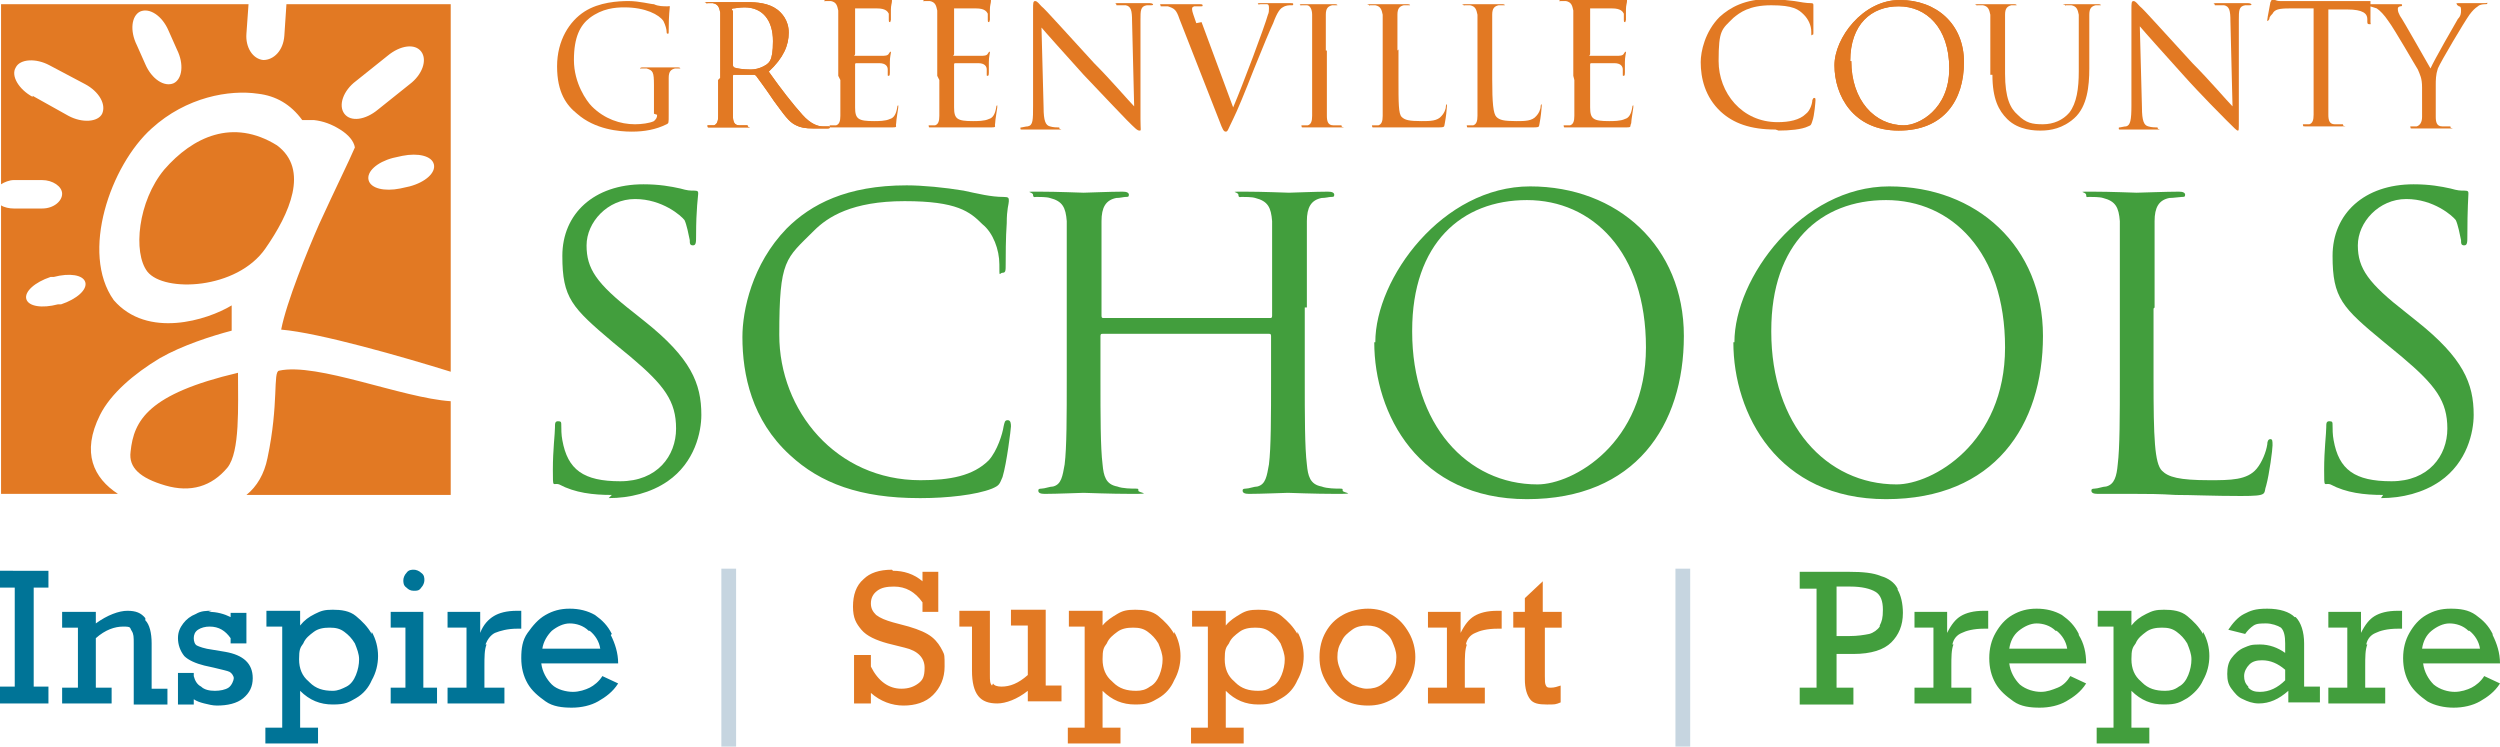
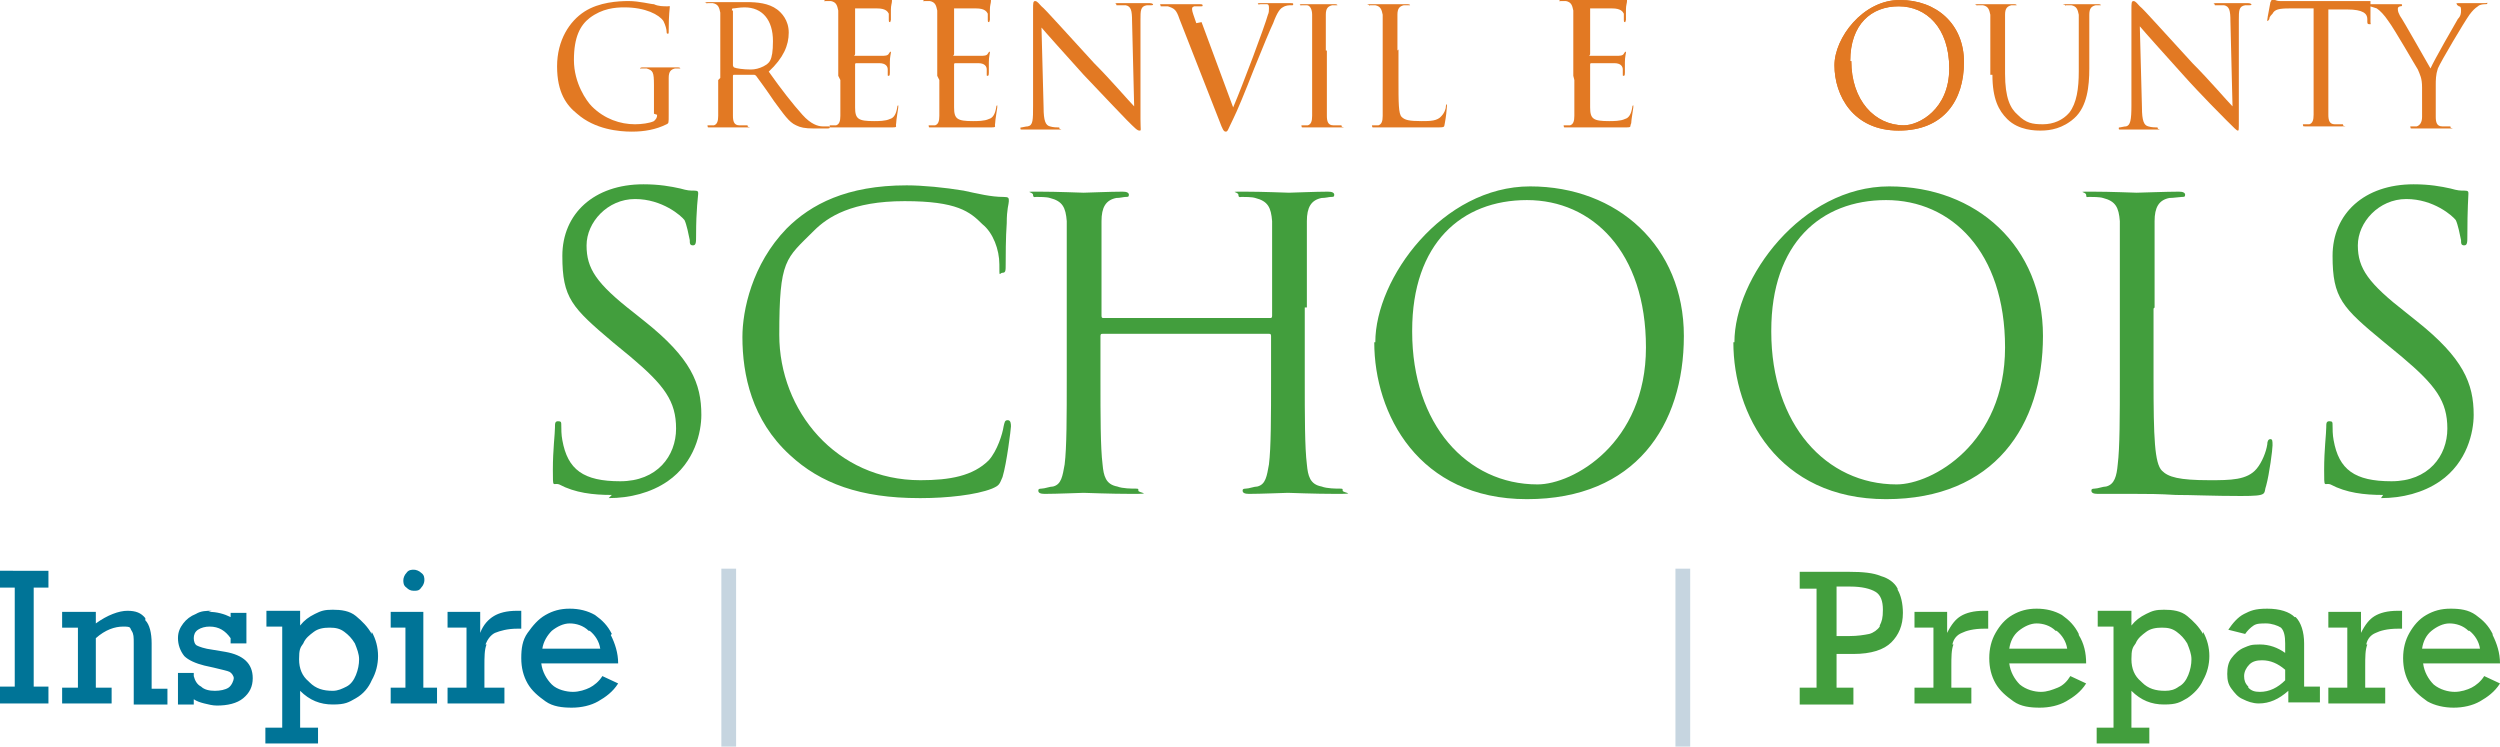
<svg xmlns="http://www.w3.org/2000/svg" id="Layer_1" viewBox="0 0 237.4 70.9">
  <defs>
    <style>      .st0 {        fill: #c6d5e0;      }      .st1 {        fill: #429e3d;      }      .st2 {        fill: #e27923;      }      .st3 {        fill: #007497;      }    </style>
  </defs>
  <g id="Subtext">
    <path class="st1" d="M180.2,55.9c-.3-.6-.9-1-1.6-1.2-.7-.3-1.7-.4-3-.4h-4.7v1.6h1.6v9.4h-1.6v1.6h5.1v-1.6h-1.6v-3.2h1.6c1.7,0,2.9-.4,3.6-1.1.7-.7,1.1-1.6,1.1-2.8,0-.9-.2-1.7-.5-2.2h0ZM178.5,59.5c-.2.3-.6.6-1,.7-.5.1-1.1.2-1.9.2h-1.2v-4.7h1.3c1.1,0,1.9.2,2.4.5s.7.9.7,1.7-.1,1.1-.3,1.5h0ZM185.4,61.2c.1-.5.4-.9.9-1.1.4-.2,1.1-.4,2.1-.4h.4v-1.7h-.4c-1,0-1.7.2-2.2.5-.5.3-.9.8-1.3,1.6v-2h-3.1v1.5h1.8v5.7h-1.8v1.5h5.4v-1.5h-1.9v-2c0-.9,0-1.6.2-2.1h0ZM197.4,60.2c-.4-.8-.9-1.3-1.6-1.8-.7-.4-1.5-.6-2.4-.6s-1.6.2-2.3.6c-.7.4-1.2,1-1.6,1.7s-.6,1.5-.6,2.4.2,1.7.6,2.4c.4.7,1,1.2,1.7,1.7s1.6.6,2.5.6,1.8-.2,2.5-.6,1.4-.9,1.9-1.7l-1.5-.7c-.3.5-.7.9-1.2,1.1-.5.2-1,.4-1.6.4s-1.4-.2-2-.7c-.5-.5-.9-1.2-1-2h7.3c0-1-.2-1.9-.7-2.7h0ZM195.3,59.9c.5.4.9,1,1,1.7h-5.5c.1-.7.4-1.3.9-1.7s1.1-.7,1.7-.7,1.3.2,1.8.7h0ZM209.2,60.2c-.4-.7-.9-1.2-1.5-1.7s-1.4-.6-2.2-.6-1.1.1-1.7.4-1,.6-1.4,1.1v-1.4h-3.2v1.5h1.5v9.6h-1.6v1.5h5v-1.5h-1.7v-3.5c.9.9,1.9,1.3,3.1,1.3s1.5-.2,2.2-.6c.6-.4,1.2-1,1.5-1.7.4-.7.6-1.5.6-2.3,0-.8-.2-1.6-.6-2.3h0ZM203.3,64.7c-.6-.5-.9-1.2-.9-2.1s.1-1.1.4-1.5c.2-.5.6-.8,1-1.1.4-.3.9-.4,1.5-.4s1,.1,1.4.4c.4.3.7.6,1,1.1.2.5.4,1,.4,1.5s-.1,1-.3,1.5c-.2.5-.5.9-.9,1.1-.4.3-.8.4-1.3.4-.9,0-1.6-.2-2.2-.8h0ZM217.9,58.6c-.5-.5-1.4-.8-2.6-.8s-1.6.2-2.2.5-1.1.9-1.5,1.5l1.6.4c.2-.3.5-.6.8-.8.3-.2.7-.2,1.2-.2s1.1.2,1.4.4c.3.3.4.8.4,1.5v.9c-.7-.5-1.5-.8-2.4-.8s-1,.1-1.5.3-.9.6-1.2,1-.4.9-.4,1.5.1,1,.4,1.4c.3.4.6.8,1.1,1,.4.2.9.4,1.5.4,1,0,1.9-.4,2.8-1.2v1.1h3v-1.5h-1.5v-4.1c0-1.1-.3-2-.8-2.5h0ZM213.5,65.2c-.3-.3-.4-.6-.4-1s.2-.8.5-1.1.7-.4,1.2-.4c.8,0,1.5.3,2.2.9v1c-.7.7-1.5,1.1-2.4,1.1-.5,0-.8-.1-1.1-.4h0ZM224.7,61.2c.1-.5.4-.9.9-1.1.4-.2,1.1-.4,2.1-.4h.4v-1.7h-.4c-1,0-1.7.2-2.2.5-.5.3-.9.8-1.3,1.6v-2h-3.1v1.5h1.8v5.7h-1.8v1.5h5.4v-1.5h-1.9v-2c0-.9,0-1.6.2-2.1h0ZM236.7,60.2c-.4-.8-.9-1.3-1.6-1.8s-1.5-.6-2.4-.6-1.6.2-2.3.6c-.7.4-1.2,1-1.6,1.7s-.6,1.5-.6,2.4.2,1.7.6,2.4c.4.7,1,1.2,1.7,1.7.7.4,1.6.6,2.5.6s1.8-.2,2.5-.6,1.4-.9,1.9-1.7l-1.5-.7c-.3.5-.8.9-1.2,1.1s-1,.4-1.6.4-1.4-.2-2-.7c-.5-.5-.9-1.2-1-2h7.3c0-1-.3-1.9-.7-2.7h0ZM234.5,59.9c.5.4.9,1,1,1.7h-5.5c.1-.7.4-1.3.9-1.7s1.1-.7,1.7-.7,1.3.2,1.8.7h0Z" />
    <polygon class="st0" points="160.5 70.9 160.5 54 159.1 54 159.1 70.9 160.5 70.9" />
-     <path class="st2" d="M84.7,54.1c-1.2,0-2.1.3-2.7.9-.7.6-1,1.5-1,2.6s.3,1.6.8,2.2,1.4,1,2.5,1.3l1.6.4c1.3.3,1.9,1,1.9,1.9s-.2,1.2-.6,1.5-.9.5-1.6.5c-1.2,0-2.2-.7-2.9-2.1v-1.1h-1.6v4.6h1.6v-1c.9.8,2,1.2,3.1,1.2s2.1-.3,2.8-1,1.1-1.6,1.1-2.7,0-1.1-.2-1.5-.5-.9-1-1.3-1.2-.7-2.2-1l-1.5-.4c-.7-.2-1.2-.4-1.6-.7-.3-.3-.5-.6-.5-1.1s.2-.9.6-1.2c.4-.3.9-.4,1.6-.4,1.1,0,2,.5,2.7,1.5v.9h1.5v-3.8h-1.5v.9c-.8-.7-1.8-1-2.8-1h0ZM94.2,65.1c-.2-.2-.2-.5-.2-1v-6.1h-2.9v1.5h1.2v4.2c0,1.1.2,1.9.6,2.4s1,.7,1.8.7,1.9-.4,2.9-1.2v1h3.2v-1.5h-1.5v-7.2h-3.3v1.5h1.6v4.7c-.9.8-1.7,1.1-2.5,1.1-.4,0-.7-.1-.8-.3h0ZM111.5,60.2c-.4-.7-.9-1.2-1.5-1.7s-1.4-.6-2.2-.6-1.2.1-1.7.4-1,.6-1.4,1.1v-1.4h-3.2v1.5h1.5v9.6h-1.6v1.5h5v-1.5h-1.7v-3.5c.9.9,1.9,1.3,3.1,1.3s1.5-.2,2.2-.6,1.2-1,1.5-1.7c.4-.7.6-1.5.6-2.3,0-.8-.2-1.6-.6-2.3h0ZM105.6,64.7c-.6-.5-.9-1.2-.9-2.1s.1-1.1.4-1.5c.2-.5.6-.8,1-1.1.4-.3.9-.4,1.5-.4s1,.1,1.4.4c.4.3.7.6,1,1.1.2.5.4,1,.4,1.5s-.1,1-.3,1.5c-.2.5-.5.9-.9,1.1-.4.3-.8.4-1.3.4-.9,0-1.6-.2-2.2-.8h0ZM123.2,60.2c-.4-.7-.9-1.2-1.5-1.7s-1.4-.6-2.2-.6-1.2.1-1.7.4-1,.6-1.4,1.1v-1.4h-3.2v1.5h1.5v9.6h-1.6v1.5h5v-1.5h-1.7v-3.5c.9.9,1.9,1.3,3.1,1.3s1.5-.2,2.2-.6c.7-.4,1.2-1,1.5-1.7.4-.7.6-1.5.6-2.3,0-.8-.2-1.6-.6-2.3h0ZM117.2,64.7c-.6-.5-.9-1.2-.9-2.1s.1-1.1.4-1.5c.2-.5.6-.8,1-1.1.4-.3.9-.4,1.5-.4s1,.1,1.4.4c.4.3.7.6,1,1.1.2.5.4,1,.4,1.5s-.1,1-.3,1.5c-.2.5-.5.9-.9,1.1-.4.3-.8.4-1.3.4-.9,0-1.6-.2-2.2-.8h0ZM133.8,60.1c-.4-.7-.9-1.3-1.6-1.7-.7-.4-1.5-.6-2.3-.6s-1.7.2-2.4.6c-.7.4-1.2.9-1.6,1.6s-.6,1.5-.6,2.4.2,1.6.6,2.3c.4.7.9,1.3,1.6,1.7.7.4,1.5.6,2.4.6s1.6-.2,2.3-.6c.7-.4,1.2-1,1.6-1.7s.6-1.5.6-2.3c0-.8-.2-1.6-.6-2.3h0ZM128.4,65c-.4-.3-.8-.6-1-1.1-.2-.5-.4-.9-.4-1.5s.1-1,.4-1.5c.2-.5.6-.8,1-1.1.4-.3.9-.4,1.4-.4s1,.1,1.4.4.8.6,1,1.1.4.9.4,1.5-.1,1-.4,1.5-.6.8-1,1.1c-.4.3-.9.4-1.4.4-.5,0-1-.2-1.4-.4h0ZM139.2,61.2c.1-.5.4-.9.9-1.1.4-.2,1.1-.4,2.1-.4h.4v-1.7h-.4c-1,0-1.7.2-2.2.5-.5.3-.9.8-1.3,1.6v-2h-3.1v1.5h1.8v5.7h-1.8v1.5h5.4v-1.5h-1.9v-2c0-.9,0-1.6.2-2.1h0ZM146.5,58.1v-2.9l-1.7,1.6v1.3h-1.1v1.5h1.1v4.9c0,.9.2,1.5.5,1.9.3.4.8.5,1.6.5s.8,0,1.3-.2v-1.6c-.3.1-.6.2-.9.2s-.4,0-.5-.2-.1-.4-.1-.9v-4.6h1.6v-1.5h-1.6Z" />
    <polygon class="st0" points="69.9 70.9 69.9 54 68.5 54 68.5 70.9 69.9 70.9" />
    <path class="st3" d="M4.6,55.8v-1.6H0v1.6h1.4v9.4H0v1.6h4.6v-1.6h-1.4v-9.4h1.4ZM13.8,58.7c-.4-.5-.9-.7-1.7-.7s-1.9.4-3,1.2v-1.1h-3.2v1.5h1.5v5.7h-1.5v1.5h4.7v-1.5h-1.5v-4.7c.9-.8,1.8-1.1,2.6-1.1s.6.1.8.4.2.6.2,1.2v5.8h3.2v-1.5h-1.5v-4.3c0-1-.2-1.8-.6-2.2h0ZM20.1,58c-.5,0-1,0-1.5.3-.5.2-.9.5-1.2.9s-.5.8-.5,1.4.2,1.2.6,1.7c.4.4,1.1.7,1.9.9l.9.2c.8.2,1.3.3,1.5.4.2.1.4.4.4.6s-.2.7-.5.9-.8.3-1.3.3-1-.1-1.3-.4c-.4-.2-.6-.6-.7-1v-.3h-1.5v3h1.5v-.5c.3.2.6.3,1,.4.4.1.8.2,1.2.2,1,0,1.9-.2,2.5-.7.6-.5.9-1.1.9-1.9,0-1.4-.9-2.2-2.6-2.5l-1.2-.2c-.8-.1-1.3-.3-1.5-.4s-.3-.4-.3-.7.1-.6.4-.8.7-.3,1.1-.3c.9,0,1.5.4,2,1.1v.5h1.5v-2.9h-1.5v.4c-.6-.3-1.3-.5-2.1-.5h0ZM35.3,60.2c-.4-.7-.9-1.2-1.5-1.7s-1.4-.6-2.2-.6-1.1.1-1.7.4-1,.6-1.4,1.1v-1.4h-3.2v1.5h1.5v9.6h-1.6v1.5h5v-1.5h-1.7v-3.5c.9.9,1.9,1.3,3.1,1.3s1.5-.2,2.2-.6c.7-.4,1.2-1,1.5-1.7.4-.7.6-1.5.6-2.3,0-.8-.2-1.6-.6-2.3h0ZM29.3,64.7c-.6-.5-.9-1.2-.9-2.1s.1-1.1.4-1.5c.2-.5.6-.8,1-1.1.4-.3.9-.4,1.5-.4s1,.1,1.4.4.7.6,1,1.1c.2.5.4,1,.4,1.5s-.1,1-.3,1.5c-.2.5-.5.9-.9,1.1s-.8.4-1.3.4c-.9,0-1.6-.2-2.2-.8h0ZM40,54.4c-.2-.2-.5-.3-.7-.3s-.5,0-.7.3c-.2.2-.3.5-.3.7s0,.5.3.7c.2.2.4.3.7.3s.5,0,.7-.3c.2-.2.3-.5.3-.7s0-.5-.3-.7h0ZM40.2,65.3v-7.2h-3.1v1.5h1.4v5.7h-1.4v1.5h4.4v-1.5h-1.3ZM46.1,61.2c.2-.5.5-.9.9-1.1.5-.2,1.2-.4,2.1-.4h.4v-1.7h-.4c-1,0-1.7.2-2.2.5-.5.3-1,.8-1.3,1.6v-2h-3.1v1.5h1.8v5.7h-1.8v1.5h5.4v-1.5h-1.9v-2c0-.9,0-1.6.2-2.1h0ZM58.1,60.2c-.4-.8-.9-1.3-1.6-1.8-.7-.4-1.5-.6-2.4-.6s-1.6.2-2.3.6c-.7.4-1.2,1-1.7,1.7s-.6,1.5-.6,2.4.2,1.7.6,2.4c.4.7,1,1.2,1.7,1.7s1.6.6,2.5.6,1.8-.2,2.5-.6,1.4-.9,1.9-1.7l-1.5-.7c-.3.5-.8.9-1.2,1.1s-1,.4-1.6.4-1.5-.2-2-.7c-.5-.5-.9-1.2-1-2h7.3c0-1-.3-1.9-.7-2.7h0ZM56,59.9c.5.4.9,1,1,1.7h-5.5c.1-.7.5-1.3.9-1.7.5-.4,1.1-.7,1.7-.7s1.3.2,1.8.7h0Z" />
  </g>
  <g id="Schools">
    <path class="st1" d="M57.8,47.3c2,0,4-.5,5.6-1.6,2.6-1.8,3.2-4.7,3.2-6.3,0-3-1-5.4-5.4-8.9l-1-.8c-3.6-2.8-4.5-4.2-4.5-6.4s2-4.4,4.6-4.4,4.4,1.6,4.7,2c.2.4.4,1.4.5,1.9,0,.3,0,.5.3.5s.3-.3.3-.9c0-2.6.2-3.8.2-4s0-.3-.4-.3-.6,0-1.3-.2c-.9-.2-2-.4-3.5-.4-4.7,0-7.7,2.8-7.7,6.8s.9,4.9,4.8,8.2l1.7,1.4c3.2,2.7,4.3,4.2,4.3,6.8s-1.8,5-5.3,5-5-1.1-5.5-3.9c-.1-.5-.1-1.1-.1-1.4s0-.4-.3-.4-.3.2-.3.6c0,.6-.2,2.1-.2,4s0,1.2.6,1.4c1.5.8,3.2,1,5,1h0Z" />
    <path class="st1" d="M87.5,47.3c2.4,0,5.2-.3,6.7-.9.7-.3.7-.4,1-1.1.4-1.3.8-4.6.8-4.8s0-.6-.3-.6-.3.2-.4.6c-.1.7-.6,2.3-1.4,3.2-1.5,1.5-3.7,1.9-6.5,1.9-8,0-13.4-6.6-13.4-13.8s.6-7.2,3.3-9.9c1.3-1.3,3.6-2.8,8.6-2.8s6.2,1,7.4,2.2c1,.8,1.6,2.4,1.6,3.8s0,.8.3.8.3-.2.3-.8c0-.6,0-2.6.1-3.9,0-1.4.2-1.8.2-2.1s0-.4-.5-.4c-1.2,0-2.4-.3-3.8-.6-1.8-.3-3.9-.5-5.4-.5-5.7,0-9.1,1.8-11.4,4.1-3.3,3.4-4.2,7.8-4.2,10.3,0,3.6.9,7.9,4.5,11.2,2.9,2.7,6.7,4.1,12.3,4.1h0Z" />
    <path class="st1" d="M124.1,29.2c0-5.9,0-7,0-8.2,0-1.3.4-2,1.4-2.2.4,0,.7-.1.9-.1s.3,0,.3-.2c0-.2-.2-.3-.6-.3-1.1,0-3.5.1-3.7.1s-2.5-.1-4.2-.1-.6,0-.6.3.2.2.3.2c.3,0,1,0,1.3.1,1.2.3,1.5.9,1.6,2.2,0,1.2,0,2.3,0,8.2v.8c0,.2-.1.2-.2.2h-15.8c-.1,0-.2,0-.2-.2v-.8c0-5.9,0-7,0-8.2,0-1.3.4-2,1.4-2.2.4,0,.7-.1.9-.1s.3,0,.3-.2c0-.2-.2-.3-.6-.3-1.1,0-3.5.1-3.7.1s-2.5-.1-4.2-.1-.6,0-.6.3.2.2.3.2c.3,0,1,0,1.3.1,1.2.3,1.5.9,1.6,2.2,0,1.2,0,2.3,0,8.2v6.7c0,3.6,0,6.6-.2,8.2-.2,1.1-.3,1.9-1.1,2.1-.3,0-.8.2-1.1.2s-.3.1-.3.2c0,.2.2.3.6.3,1.1,0,3.5-.1,3.7-.1s2.5.1,4.6.1.6-.1.6-.3,0-.2-.3-.2c-.3,0-1.2,0-1.7-.2-1.1-.2-1.3-1-1.4-2.1-.2-1.6-.2-4.6-.2-8.2v-4c0-.2.1-.2.2-.2h15.8c.1,0,.2,0,.2.2v4c0,3.6,0,6.6-.2,8.2-.2,1.1-.3,1.9-1.1,2.1-.3,0-.8.2-1.1.2s-.3.1-.3.2c0,.2.2.3.6.3,1.1,0,3.5-.1,3.7-.1s2.5.1,4.6.1.6-.1.6-.3,0-.2-.3-.2c-.3,0-1.2,0-1.7-.2-1.1-.2-1.3-1-1.4-2.1-.2-1.6-.2-4.6-.2-8.2v-6.7h0Z" />
    <path class="st1" d="M130.5,32.5c0,6.8,4.2,14.9,14.5,14.9s14.9-7,14.9-15.5-6.3-14.2-14.6-14.2-14.7,8.7-14.7,14.8h0ZM134.1,31.4c0-8.3,4.7-12.4,10.9-12.4s11.3,4.9,11.3,14-6.9,13-10.3,13c-6.7,0-11.9-5.7-11.9-14.5h0Z" />
    <path class="st1" d="M164.6,32.5c0,6.8,4.2,14.9,14.5,14.9s14.9-7,14.9-15.5-6.3-14.2-14.6-14.2-14.7,8.7-14.7,14.8h0ZM168.2,31.4c0-8.3,4.7-12.4,10.9-12.4s11.3,4.9,11.3,14-6.9,13-10.3,13c-6.7,0-11.9-5.7-11.9-14.5h0Z" />
    <path class="st1" d="M204.6,29.2c0-5.9,0-7,0-8.2,0-1.3.4-2,1.4-2.2.4,0,1-.1,1.2-.1s.3,0,.3-.2c0-.2-.2-.3-.6-.3-1.1,0-3.8.1-4,.1s-2.5-.1-4.2-.1-.6,0-.6.3.1.2.3.2c.3,0,1,0,1.3.1,1.2.3,1.5.9,1.6,2.2,0,1.2,0,2.3,0,8.2v6.7c0,3.6,0,6.6-.2,8.2-.1,1.1-.3,1.9-1.1,2.1-.3,0-.8.2-1.1.2s-.3.1-.3.2c0,.2.2.3.6.3s1.4,0,2.1,0c.8,0,1.4,0,1.5,0,1.1,0,2.2,0,3.8.1,1.6,0,3.5.1,6.2.1s2.1-.2,2.4-1c.3-1.1.6-3.4.6-3.8s0-.6-.2-.6-.3.2-.3.5c-.1.7-.5,1.7-1,2.3-.9,1.1-2.5,1.1-4.5,1.1-2.9,0-3.9-.3-4.5-.9-.7-.7-.8-3.1-.8-8.7v-6.7h0Z" />
    <path class="st1" d="M226.1,47.3c2,0,4-.5,5.6-1.6,2.6-1.8,3.2-4.7,3.2-6.3,0-3-1-5.4-5.4-8.9l-1-.8c-3.6-2.8-4.6-4.2-4.6-6.4s2-4.4,4.6-4.4,4.4,1.6,4.7,2c.2.4.4,1.4.5,1.9,0,.3,0,.5.3.5s.3-.3.3-.9c0-2.6.1-3.8.1-4s0-.3-.4-.3-.6,0-1.3-.2c-.9-.2-2-.4-3.5-.4-4.7,0-7.7,2.8-7.7,6.8s.9,4.9,4.9,8.2l1.7,1.4c3.2,2.7,4.3,4.2,4.3,6.8s-1.8,5-5.3,5-5-1.1-5.5-3.9c-.1-.5-.1-1.1-.1-1.4s0-.4-.3-.4-.3.2-.3.6c0,.6-.2,2.1-.2,4s0,1.2.6,1.4c1.5.8,3.2,1,5,1h0Z" />
  </g>
  <g id="Greenville_County">
    <path class="st2" d="M62.4,10.9c0,.3-.1.4-.3.6-.4.2-1.2.3-1.8.3-1.4,0-2.9-.5-4.1-1.7-.5-.5-1.7-2.2-1.7-4.4s.6-3.3,1.5-4c1.2-.9,2.4-1,3.3-1,2,0,3.3.7,3.7,1.3.2.4.3.8.3,1,0,.1,0,.2.1.2s.1,0,.1-.3c0-1.6.1-2,.1-2.2s0-.1-.2-.1c-.4,0-.9,0-1.3-.2-.3,0-1.4-.3-2.4-.3s-2.8.1-4.2,1c-1.4.9-2.6,2.7-2.6,5.2s.9,3.7,1.9,4.5c1.7,1.5,4,1.7,5.2,1.7s2.3-.2,3.3-.7c.2-.1.2-.1.2-.9v-1.8c0-.7,0-1.1,0-1.7,0-.6.2-.8.6-.9.2,0,.3,0,.4,0s.1,0,.1,0c0,0,0-.1-.2-.1-.5,0-1.5,0-1.5,0s-1.1,0-1.8,0c-.2,0-.3,0-.3.1s0,0,.1,0c.1,0,.4,0,.5,0,.6.2.7.3.7,1.6v2.7h0Z" />
    <path class="st2" d="M68.2,7.6c0,1.5,0,2.8,0,3.4,0,.5-.1.8-.4.9-.1,0-.3,0-.5,0s-.1,0-.1.1c0,.1,0,.1.2.1.5,0,1.4,0,1.5,0,0,0,1.1,0,1.9,0s.2,0,.2-.1,0-.1-.1-.1c-.1,0-.5,0-.7,0-.5,0-.6-.4-.6-.9,0-.7,0-1.9,0-3.4v-.4c0,0,0-.1.1-.1h1.9c0,0,.1,0,.2.1.3.4,1.1,1.5,1.7,2.4.9,1.2,1.4,2,2.1,2.3.4.2.8.3,1.7.3h1.1c.3,0,.4,0,.4-.1s0-.1-.1-.1-.3,0-.6,0c-.4,0-1.1-.2-1.9-1.1-.9-1-2-2.4-3.2-4.1,1.4-1.3,1.9-2.5,1.9-3.7s-.7-1.9-1.1-2.2c-.8-.6-1.9-.7-2.9-.7s-1.7,0-1.8,0-1.1,0-1.8,0-.2,0-.2.1,0,0,.1,0c.1,0,.4,0,.5,0,.5.1.6.4.7.9,0,.5,0,1,0,3.4v2.8h0ZM69.5,1c0-.1,0-.2.1-.2.2,0,.6-.1,1.1-.1,1.7,0,2.7,1.2,2.7,3.2s-.4,2.1-.9,2.4c-.4.2-.8.3-1.2.3-.7,0-1.4-.1-1.6-.2,0,0-.1-.1-.1-.2V1h0Z" />
-     <path class="st2" d="M68.2,7.6c0,1.5,0,2.8,0,3.4,0,.5-.1.8-.4.9-.1,0-.3,0-.5,0s-.1,0-.1.1c0,.1,0,.1.2.1.5,0,1.4,0,1.5,0,0,0,1.1,0,1.9,0s.2,0,.2-.1,0-.1-.1-.1c-.1,0-.5,0-.7,0-.5,0-.6-.4-.6-.9,0-.7,0-1.9,0-3.4v-.4c0,0,0-.1.1-.1h1.9c0,0,.1,0,.2.1.3.4,1.1,1.5,1.7,2.4.9,1.2,1.4,2,2.1,2.3.4.2.8.3,1.7.3h1.1c.3,0,.4,0,.4-.1s0-.1-.1-.1-.3,0-.6,0c-.4,0-1.1-.2-1.9-1.1-.9-1-2-2.4-3.2-4.1,1.4-1.3,1.9-2.5,1.9-3.7s-.7-1.9-1.1-2.2c-.8-.6-1.9-.7-2.9-.7s-1.7,0-1.8,0-1.1,0-1.8,0-.2,0-.2.1,0,0,.1,0c.1,0,.4,0,.5,0,.5.1.6.4.7.9,0,.5,0,1,0,3.4v2.8h0ZM69.5,1c0-.1,0-.2.1-.2.2,0,.6-.1,1.1-.1,1.7,0,2.7,1.2,2.7,3.2s-.4,2.1-.9,2.4c-.4.2-.8.3-1.2.3-.7,0-1.4-.1-1.6-.2,0,0-.1-.1-.1-.2V1h0Z" />
    <path class="st2" d="M79.8,7.6c0,1.5,0,2.8,0,3.4,0,.5-.1.8-.4.9-.1,0-.3,0-.5,0s-.1,0-.1.1c0,.1,0,.1.2.1s.6,0,.9,0c.3,0,.6,0,.6,0,.2,0,.6,0,1.2,0,.6,0,1.5,0,2.6,0s.7,0,.8-.4c0-.3.2-1.4.2-1.5s0-.2,0-.2-.1,0-.1.2c-.1.6-.3,1-.7,1.1-.4.2-1.1.2-1.5.2-1.5,0-1.8-.2-1.8-1.3,0-.3,0-2.2,0-2.7v-1.4c0,0,0-.1.1-.1.3,0,1.8,0,2.2,0,.6,0,.8.3.8.6,0,.2,0,.4,0,.5s0,.1.1.1.1-.2.1-.3,0-.7,0-1c0-.5.1-.8.1-.9s0-.1,0-.1-.1,0-.2.2c-.1.2-.4.2-.7.2-.4,0-2.3,0-2.5,0s0,0,0-.2V1c0-.1,0-.2,0-.2.2,0,1.9,0,2.1,0,.8,0,1,.3,1.1.5,0,.2,0,.5,0,.6s0,.2.1.2,0,0,.1-.2c0-.2,0-.9,0-1,0-.4.1-.6.1-.8s0-.1,0-.1c0,0-.1,0-.2,0-.1,0-.4,0-.7,0-.4,0-3.5,0-3.6,0h-.6c-.3,0-.8,0-1.1,0s-.2,0-.2.1,0,0,.1,0c.1,0,.4,0,.5,0,.5.1.6.4.7.9,0,.5,0,.9,0,3.4v2.8h0Z" />
    <path class="st2" d="M89.2,7.6c0,1.5,0,2.8,0,3.4,0,.5-.1.8-.4.9-.1,0-.3,0-.5,0s-.1,0-.1.1c0,.1,0,.1.2.1s.6,0,.9,0c.3,0,.6,0,.6,0,.2,0,.6,0,1.2,0,.6,0,1.5,0,2.6,0s.7,0,.8-.4c0-.3.2-1.4.2-1.5s0-.2,0-.2-.1,0-.1.2c-.1.6-.3,1-.7,1.1-.4.2-1.1.2-1.5.2-1.5,0-1.8-.2-1.8-1.3,0-.3,0-2.2,0-2.7v-1.4c0,0,0-.1.1-.1.3,0,1.8,0,2.2,0,.6,0,.8.3.8.6,0,.2,0,.4,0,.5s0,.1.1.1.1-.2.1-.3,0-.7,0-1c0-.5.1-.8.1-.9s0-.1,0-.1-.1,0-.2.2c-.1.2-.4.2-.7.2-.4,0-2.3,0-2.5,0s0,0,0-.2V1c0-.1,0-.2,0-.2.2,0,1.9,0,2.1,0,.8,0,1,.3,1.1.5,0,.2,0,.5,0,.6s0,.2.1.2,0,0,.1-.2c0-.2,0-.9,0-1,0-.4.1-.6.1-.8s0-.1,0-.1c0,0-.1,0-.2,0-.1,0-.4,0-.7,0-.4,0-3.5,0-3.6,0h-.6c-.3,0-.8,0-1.1,0s-.2,0-.2.1,0,0,.1,0c.1,0,.4,0,.5,0,.5.1.6.4.7.9,0,.5,0,.9,0,3.4v2.8h0Z" />
    <path class="st2" d="M98.8,2.5c.5.6,2.3,2.6,4.1,4.6,1.7,1.8,3.9,4.1,4.1,4.3.8.8,1,1,1.2,1s.1,0,.1-1.1V1.9c0-.9,0-1.3.6-1.4.2,0,.3,0,.4,0s.2,0,.2-.1c0,0-.1-.1-.3-.1-.6,0-1.2,0-1.3,0s-.9,0-1.6,0-.3,0-.3.1,0,.1.1.1.5,0,.8,0c.5.1.6.5.6,1.5l.2,8.1c-.5-.5-2.2-2.5-3.8-4.1-2.4-2.6-4.7-5.2-5-5.4-.2-.2-.4-.5-.6-.5s-.2.2-.2.8v9.1c0,1.4,0,1.9-.5,2-.2,0-.5.1-.6.1s-.1,0-.1.1c0,.1,0,.1.2.1.7,0,1.4,0,1.5,0s.8,0,1.7,0,.3,0,.3-.1,0-.1-.1-.1c-.1,0-.5,0-.8-.1-.4-.1-.6-.5-.6-1.8l-.2-7.6h0Z" />
    <path class="st2" d="M113.6,2.2c-.2-.6-.4-1.1-.4-1.3s0-.2.2-.3c.1,0,.4,0,.6,0s.2,0,.2-.1-.1-.1-.4-.1c-.6,0-1.3,0-1.4,0s-1.1,0-1.8,0-.4,0-.4.1,0,.1.1.1.4,0,.6,0c.6.2.8.3,1.1,1.2l3.8,9.7c.3.8.4,1,.6,1s.2-.2.7-1.2c.4-.8,1.1-2.5,2-4.8.8-2,1.6-3.9,1.8-4.3.4-1.1.7-1.4.9-1.5.3-.2.6-.2.8-.2s.2,0,.2-.1,0-.1-.3-.1c-.4,0-1.1,0-1.2,0-.2,0-.9,0-1.5,0s-.3,0-.3.1,0,0,.2,0c.2,0,.4,0,.6,0,.2,0,.2.2.2.4s0,.4-.1.6c-.3,1.1-2.4,6.7-3.3,8.8l-3-8.1h0Z" />
    <path class="st2" d="M125.9,4.8c0-2.5,0-2.9,0-3.4,0-.6.2-.8.6-.9.2,0,.3,0,.4,0s.1,0,.1,0c0,0,0-.1-.2-.1-.5,0-1.4,0-1.5,0s-1.1,0-1.6,0-.2,0-.2.1,0,0,.1,0c.1,0,.3,0,.5,0,.3,0,.5.4.5.9,0,.5,0,1,0,3.4v2.8c0,1.5,0,2.8,0,3.4,0,.5-.1.8-.4.9-.1,0-.3,0-.5,0s-.1,0-.1.1c0,.1,0,.1.2.1.5,0,1.4,0,1.5,0s1.1,0,1.9,0,.2,0,.2-.1,0-.1-.1-.1c-.1,0-.5,0-.7,0-.5,0-.6-.4-.6-.9,0-.7,0-1.9,0-3.4v-2.8h0Z" />
    <path class="st2" d="M132.7,4.8c0-2.5,0-2.9,0-3.4,0-.6.2-.8.6-.9.2,0,.4,0,.5,0s.1,0,.1,0c0,0,0-.1-.2-.1-.5,0-1.6,0-1.7,0s-1.1,0-1.8,0-.2,0-.2.1,0,0,.1,0c.1,0,.4,0,.5,0,.5.1.6.4.7.9,0,.5,0,1,0,3.4v2.8c0,1.5,0,2.8,0,3.4,0,.5-.1.8-.4.9-.1,0-.3,0-.5,0s-.1,0-.1.1c0,.1,0,.1.2.1s.6,0,.9,0c.3,0,.6,0,.6,0,.4,0,.9,0,1.6,0,.7,0,1.5,0,2.6,0s.9,0,1-.4c.1-.5.2-1.4.2-1.6s0-.2,0-.2-.1,0-.1.2c0,.3-.2.7-.4.9-.4.5-1.1.5-1.9.5-1.2,0-1.6-.1-1.9-.4-.3-.3-.3-1.3-.3-3.6v-2.8h0Z" />
-     <path class="st2" d="M141.7,4.8c0-2.5,0-2.9,0-3.4,0-.6.2-.8.6-.9.2,0,.4,0,.5,0s.1,0,.1,0c0,0,0-.1-.2-.1-.5,0-1.6,0-1.7,0s-1.1,0-1.8,0-.2,0-.2.1,0,0,.1,0c.1,0,.4,0,.5,0,.5.1.6.4.7.9,0,.5,0,1,0,3.4v2.8c0,1.5,0,2.8,0,3.4,0,.5-.1.8-.4.9-.1,0-.3,0-.5,0s-.1,0-.1.1c0,.1,0,.1.2.1s.6,0,.9,0c.3,0,.6,0,.6,0,.4,0,.9,0,1.6,0,.7,0,1.5,0,2.6,0s.9,0,1-.4c.1-.5.2-1.4.2-1.6s0-.2,0-.2-.1,0-.1.2c0,.3-.2.7-.4.9-.4.5-1.1.5-1.9.5-1.2,0-1.6-.1-1.9-.4-.3-.3-.4-1.3-.4-3.6v-2.8h0Z" />
    <path class="st2" d="M149.5,7.6c0,1.5,0,2.8,0,3.4,0,.5-.1.8-.4.9-.1,0-.3,0-.5,0s-.1,0-.1.1c0,.1,0,.1.2.1s.6,0,.9,0c.3,0,.6,0,.6,0,.2,0,.6,0,1.2,0,.6,0,1.5,0,2.6,0s.7,0,.9-.4c0-.3.2-1.4.2-1.5s0-.2,0-.2-.1,0-.1.2c-.1.6-.3,1-.7,1.1-.4.2-1.1.2-1.5.2-1.5,0-1.8-.2-1.8-1.3,0-.3,0-2.2,0-2.7v-1.4c0,0,0-.1.1-.1.3,0,1.8,0,2.2,0,.6,0,.8.3.8.6,0,.2,0,.4,0,.5s0,.1.1.1.1-.2.1-.3,0-.7,0-1c0-.5.1-.8.1-.9s0-.1,0-.1-.1,0-.2.2c-.1.2-.4.2-.7.2-.4,0-2.3,0-2.5,0s0,0,0-.2V1c0-.1,0-.2,0-.2.2,0,1.9,0,2.1,0,.8,0,1,.3,1.1.5,0,.2,0,.5,0,.6s0,.2.1.2,0,0,.1-.2c0-.2,0-.9,0-1,0-.4.1-.6.1-.8s0-.1,0-.1c0,0-.1,0-.2,0-.1,0-.4,0-.7,0-.4,0-3.5,0-3.6,0h-.6c-.3,0-.8,0-1.1,0s-.2,0-.2.1,0,0,.1,0c.1,0,.4,0,.5,0,.5.1.6.4.7.9,0,.5,0,.9,0,3.4v2.8h0Z" />
-     <path class="st2" d="M168.9,12.4c1,0,2.2-.1,2.8-.4.3-.1.3-.2.4-.5.2-.5.3-1.9.3-2s0-.2-.1-.2-.1,0-.2.2c0,.3-.2,1-.6,1.3-.6.6-1.6.8-2.7.8-3.4,0-5.6-2.8-5.6-5.8s.3-3,1.4-4.1c.6-.5,1.5-1.2,3.6-1.2s2.6.4,3.1.9c.4.4.7,1,.7,1.6s0,.3.1.3.1,0,.1-.3c0-.2,0-1.1,0-1.6,0-.6,0-.8,0-.9s0-.2-.2-.2c-.5,0-1-.1-1.6-.2-.8-.1-1.7-.2-2.3-.2-2.4,0-3.8.8-4.8,1.7-1.4,1.4-1.8,3.3-1.8,4.3,0,1.5.4,3.3,1.9,4.7,1.2,1.1,2.8,1.7,5.2,1.7h0Z" />
    <path class="st2" d="M174.2,6.2c0,2.9,1.8,6.2,6.1,6.2s6.2-2.9,6.2-6.5-2.6-5.9-6.1-5.9-6.2,3.6-6.2,6.2h0ZM175.7,5.8c0-3.5,2-5.2,4.6-5.2s4.8,2,4.8,5.9-2.9,5.4-4.3,5.4c-2.8,0-5-2.4-5-6.1h0Z" />
    <path class="st2" d="M174.2,6.2c0,2.9,1.8,6.2,6.1,6.2s6.2-2.9,6.2-6.5-2.6-5.9-6.1-5.9-6.2,3.6-6.2,6.2h0ZM175.7,5.8c0-3.5,2-5.2,4.6-5.2s4.8,2,4.8,5.9-2.9,5.4-4.3,5.4c-2.8,0-5-2.4-5-6.1h0Z" />
    <path class="st2" d="M189.2,7.1c0,2.3.6,3.4,1.4,4.2,1.1,1.1,2.7,1.1,3.2,1.1.9,0,2.1-.2,3.2-1.2,1.2-1.1,1.4-3,1.4-4.7v-1.7c0-2.5,0-2.9,0-3.4,0-.6.2-.8.6-.9.2,0,.3,0,.4,0s.1,0,.1,0c0,0,0-.1-.2-.1-.5,0-1.2,0-1.3,0s-.9,0-1.7,0-.2,0-.2.1,0,0,.1,0c.1,0,.4,0,.5,0,.5.1.6.4.7.9,0,.5,0,1,0,3.4v2c0,1.6-.2,3-.9,3.9-.6.7-1.5,1.1-2.5,1.1s-1.6-.1-2.4-.9c-.7-.6-1.2-1.6-1.2-3.9v-2.2c0-2.5,0-2.9,0-3.4,0-.6.2-.8.6-.9.2,0,.3,0,.4,0s.1,0,.1,0c0,0,0-.1-.2-.1-.5,0-1.4,0-1.6,0s-1.1,0-1.8,0-.2,0-.2.1,0,0,.1,0c.1,0,.4,0,.5,0,.5.1.6.4.7.9,0,.5,0,1,0,3.4v2.3h0Z" />
    <path class="st2" d="M203.2,2.5c.5.6,2.3,2.6,4.1,4.6,1.6,1.8,3.9,4.1,4.1,4.3.8.8,1,1,1.1,1s.1,0,.1-1.1V1.9c0-.9,0-1.3.6-1.4.2,0,.3,0,.4,0s.2,0,.2-.1c0,0-.1-.1-.3-.1-.6,0-1.2,0-1.3,0s-.9,0-1.6,0-.3,0-.3.1,0,.1.1.1.5,0,.8,0c.5.1.6.5.6,1.5l.2,8.1c-.5-.5-2.2-2.5-3.8-4.1-2.4-2.6-4.7-5.2-5-5.4-.2-.2-.4-.5-.6-.5s-.2.2-.2.8v9.1c0,1.4-.1,1.9-.5,2-.2,0-.5.1-.6.1s-.1,0-.1.1c0,.1,0,.1.2.1.7,0,1.4,0,1.5,0s.8,0,1.7,0,.3,0,.3-.1,0-.1-.1-.1c-.1,0-.5,0-.8-.1-.4-.1-.6-.5-.6-1.8l-.2-7.6h0Z" />
    <path class="st2" d="M220.9.9h2c1.5,0,1.9.4,1.9.9v.2c0,.2,0,.3.2.3s.1,0,.1-.2,0-1.3,0-1.8,0-.2,0-.2-.2,0-.4,0c-.2,0-.6,0-1.1,0h-5.9c-.2,0-.8,0-1.2,0-.4,0-.6-.2-.7-.2s-.1.2-.2.3c0,.1-.3,1.5-.3,1.7s0,.1,0,.1.1,0,.2-.2c0-.1,0-.2.3-.5.2-.4.6-.5,1.6-.5h2.3s0,6.7,0,6.7c0,1.5,0,2.8,0,3.4,0,.5-.1.8-.4.9-.1,0-.3,0-.5,0s-.1,0-.1.1c0,.1,0,.1.2.1.5,0,1.4,0,1.5,0s1.1,0,1.9,0,.2,0,.2-.1,0-.1-.1-.1-.5,0-.7,0c-.5,0-.6-.4-.6-.9,0-.7,0-1.9,0-3.4V.9h0Z" />
    <path class="st2" d="M230,9.5c0,.2,0,.9,0,1.6,0,.5-.2.8-.5.9-.1,0-.3,0-.5,0s-.1,0-.1.1c0,.1,0,.1.2.1.5,0,1.5,0,1.5,0s1.1,0,1.9,0,.2,0,.2-.1,0-.1-.1-.1-.5,0-.7,0c-.5,0-.6-.4-.6-.9,0-.7,0-1.3,0-1.6v-1.4c0-.5,0-1,.2-1.6.3-.7,2.5-4.4,3-5.1.3-.4.5-.6.8-.8.2-.2.6-.2.7-.2s.2,0,.2-.1,0,0-.2,0c-.3,0-1.4,0-1.5,0s-.6,0-1,0-.2,0-.2.1.1.1.2.2c.2,0,.2.2.2.4s0,.5-.3.8c-.3.5-2.3,4-2.6,4.7-.3-.5-2.6-4.6-2.9-5-.1-.2-.2-.4-.2-.6s0-.2.2-.3c.1,0,.2,0,.2-.1s0-.1-.2-.1c-.6,0-1.2,0-1.3,0s-1.2,0-1.6,0-.2,0-.2.1,0,.1.2.1c.1,0,.4.1.7.2.3.2.7.6,1.1,1.2.6.8,2.6,4.3,2.8,4.6.2.5.4.8.4,1.7v1.4h0Z" />
  </g>
  <g id="Logo">
-     <path class="st2" d="M5.5,28.9h.3c1.5-.5,2.5-1.4,2.3-2.1-.2-.7-1.5-.9-3-.5h-.3c-1.5.5-2.5,1.4-2.3,2.1.2.7,1.5.9,3,.5h0ZM3.1,9.1l3.4,1.9c1.3.7,2.8.6,3.2-.2.4-.9-.3-2.1-1.6-2.8l-3.4-1.8c-1.3-.7-2.8-.6-3.2.2-.5.8.3,2.1,1.6,2.8h0ZM13,4.3l.8,1.8c.6,1.4,1.8,2.2,2.7,1.8.8-.4,1-1.8.3-3.2l-.8-1.8c-.6-1.4-1.8-2.2-2.7-1.8-.8.4-1,1.8-.3,3.2h0ZM36.8,5.3l-3,2.4c-1.2.9-1.7,2.3-1.1,3.1s2,.6,3.2-.4l3-2.4c1.2-.9,1.7-2.3,1.1-3.1-.6-.8-2-.6-3.2.4h0ZM38.2,14.8l-.9.2c-1.5.4-2.5,1.3-2.3,2.1.2.8,1.5,1.1,3,.8l.9-.2c1.5-.4,2.5-1.3,2.3-2.1-.2-.8-1.5-1.1-3-.8h0ZM.1.4h23.5l-.2,2.8c-.1,1.3.6,2.4,1.6,2.5,1,0,1.9-.9,2-2.3l.2-3h15.6v34.9c-4.5-1.4-12.5-3.7-16.1-4,.5-2.6,2.5-7.5,3.6-10,1.6-3.5,2.8-5.9,3.4-7.3-.1-.6-.6-1.2-1.4-1.7-.8-.5-1.6-.8-2.5-.9-.4,0-.8,0-1.1,0-1.1-1.5-2.5-2.3-4.2-2.5-2.7-.4-6.8.3-10.1,3.3-3.9,3.5-6.8,11.8-3.6,16.3,3.2,3.7,8.9,1.9,11.2.5,0,0,0,2.1,0,2.4-1.9.5-4.7,1.4-6.8,2.6-2.5,1.5-4.7,3.4-5.7,5.4-1.8,3.6-.6,6,1.7,7.5H.1v-27.4c.3.2.8.3,1.2.3h2.7c1.1,0,1.9-.7,1.9-1.4s-.9-1.3-1.9-1.3H1.3c-.4,0-.9.2-1.2.4V.4H.1ZM26.3,13.8c3.1,2.3,1.2,6.5-1.1,9.8-2.7,3.9-9.6,4.2-11.2,2.2-1.4-1.8-.9-6.7,1.6-9.7,2.7-3.1,6.5-4.9,10.7-2.3h0ZM22.6,35.4c0,3.2.2,7.5-1,9-1.5,1.8-3.5,2.4-5.9,1.7-2.4-.7-3.5-1.7-3.3-3.2.3-3,1.7-5.5,10.2-7.5h0ZM42.8,38.1v8.9h-19.4c1-.8,1.7-2,2-3.5,1.1-5.2.5-8.2,1.1-8.3,3.6-.8,11.7,2.6,16.3,2.9h0Z" />
-   </g>
+     </g>
</svg>